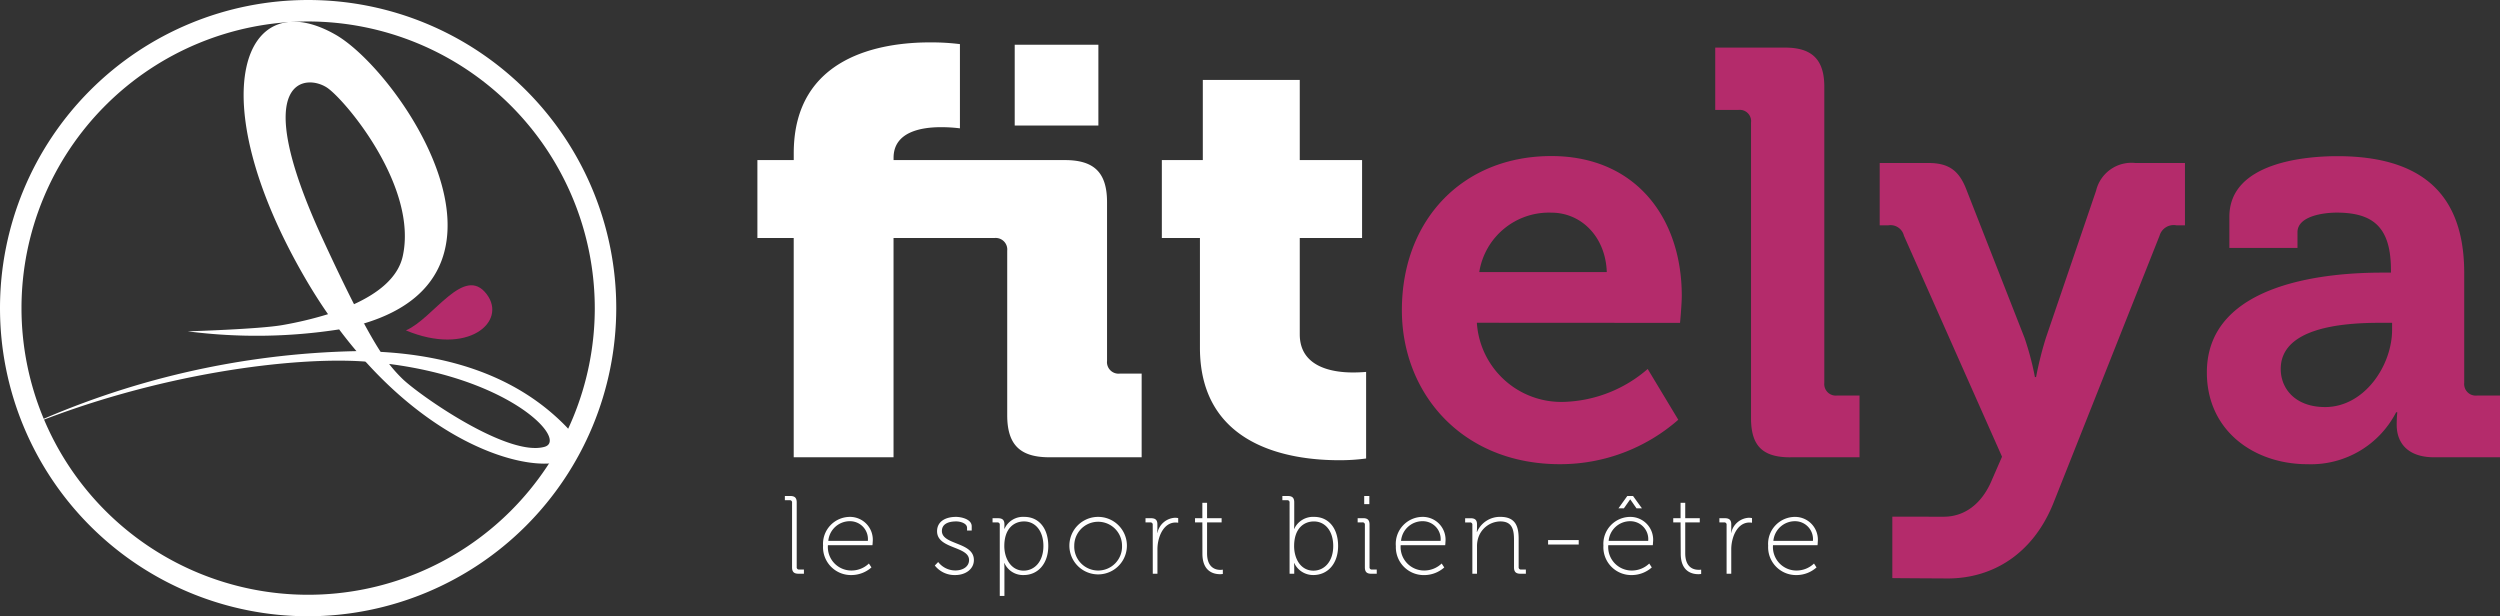
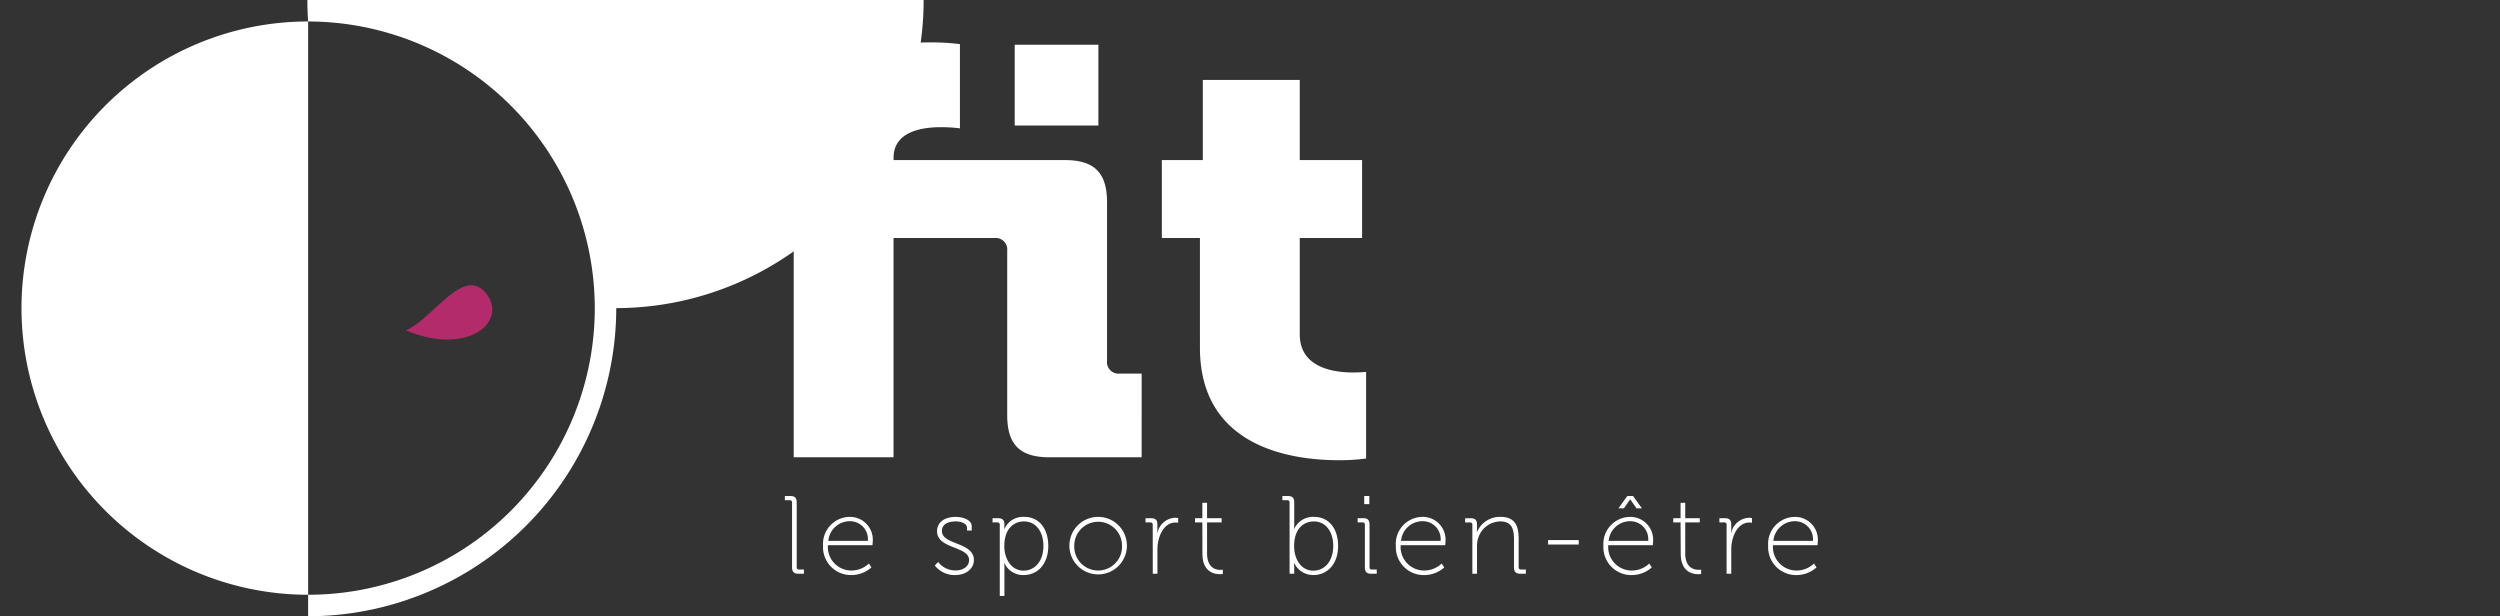
<svg xmlns="http://www.w3.org/2000/svg" width="243.404" height="60" viewBox="0 0 243.404 60">
  <rect x="0" y="0" width="243.404" height="60" fill="#333333" stroke="none" />
  <defs>
    <clipPath id="a">
      <rect width="243.404" height="60" fill="none" />
    </clipPath>
  </defs>
  <g clip-path="url(#a)">
-     <path d="M56.841,43.065c-4.83-4.936-11.386-6.852-18-7.216l0,0-.01,0c-.458-.7-.985-1.6-1.618-2.769l-.022.006v-.022l.008-.015c0,.011.011.022.015.03,16.8-5.043,3.354-24.613-2.774-28.114-9.007-5.146-13.142,5.982-3.117,23.431q1.16,2.02,2.387,3.782l0,0a36.09,36.09,0,0,1-4.442,1.061c-2.263.4-9.222.609-9.222.609a52.279,52.279,0,0,0,14.74-.187l.006,0q.835,1.112,1.686,2.115h0A81.267,81.267,0,0,0,4.121,43.213c12.933-5.333,26.455-6.928,33.217-6.42l.126.116C49.047,49.664,61.672,48,56.841,43.065m-20.6-11.857,0,0h0c-.833-1.638-1.821-3.685-3.018-6.277C25.74,8.758,31.8,8.75,33.74,10.213s8.7,9.668,7.247,16.306c-.471,2.156-2.485,3.653-4.752,4.688M54.785,45.094c-3.633,1.019-12.362-5.163-13.863-6.653a13.439,13.439,0,0,1-1.265-1.419h0c12.019,1.539,17.415,7.43,15.128,8.072" transform="translate(-1.772 -1.589)" fill="#fff" />
-     <path d="M30,2.091A27.908,27.908,0,1,0,57.909,30,27.94,27.94,0,0,0,30,2.091M30,60A30,30,0,1,1,60,30,30.034,30.034,0,0,1,30,60" fill="#fff" />
+     <path d="M30,2.091A27.908,27.908,0,1,0,57.909,30,27.94,27.94,0,0,0,30,2.091A30,30,0,1,1,60,30,30.034,30.034,0,0,1,30,60" fill="#fff" />
    <path d="M132.9,47.637h9.719V26.287h9.831a1.126,1.126,0,0,1,1.237,1.237V43.535c0,2.865,1.235,4.1,4.1,4.1h8.989V39.49h-2.135a1.124,1.124,0,0,1-1.235-1.237V22.8c0-2.865-1.236-4.1-4.1-4.1H142.623v-.225c0-2.528,2.7-2.978,4.606-2.978a14.542,14.542,0,0,1,1.854.112v-8.2a22.88,22.88,0,0,0-2.922-.168c-4.662,0-13.258,1.291-13.258,10.786V18.7h-3.539v7.583H132.9Zm21.517-32.3h8.146V7.467h-8.146Zm18.034,21.629c0,9.719,8.932,10.955,13.54,10.955a18.722,18.722,0,0,0,2.639-.168V39.322s-.506.056-1.292.056c-1.854,0-5.168-.45-5.168-3.708V26.287h6.067V18.7h-6.067V10.894h-9.439V18.7h-3.989v7.583h3.708Z" transform="translate(-55.623 -3.114)" fill="#fff" />
    <path d="M134.752,91.657c0,.443.184.626.626.626h.53v-.409h-.465a.212.212,0,0,1-.237-.239V85.341c0-.442-.184-.625-.626-.625h-.528v.41h.464a.211.211,0,0,1,.237.238Zm3.017-2.066a2.717,2.717,0,0,0,2.79,2.822,2.947,2.947,0,0,0,1.924-.744l-.249-.379a2.445,2.445,0,0,1-1.675.681,2.285,2.285,0,0,1-2.314-2.466h4.335s.022-.172.022-.291a2.221,2.221,0,0,0-2.2-2.464,2.627,2.627,0,0,0-2.627,2.842m.507-.507a2.106,2.106,0,0,1,2.11-1.915,1.746,1.746,0,0,1,1.741,1.915Zm10.369,2.4a2.443,2.443,0,0,0,1.989.928c1.027,0,1.816-.593,1.816-1.459,0-1.783-3.114-1.448-3.114-2.832,0-.618.518-.931,1.4-.931.378,0,1.049.173,1.049.627v.26h.453v-.412c0-.713-1.059-.917-1.523-.917-1.072,0-1.849.474-1.849,1.4,0,1.742,3.114,1.438,3.114,2.8,0,.671-.639,1.016-1.33,1.016a2.11,2.11,0,0,1-1.676-.821Zm6.325,2.961h.453V91.722c0-.281-.022-.476-.022-.476h.022a1.975,1.975,0,0,0,1.871,1.166c1.4,0,2.4-1.112,2.4-2.831,0-1.676-.886-2.832-2.335-2.832a1.973,1.973,0,0,0-1.924,1.157h-.023s.011-.185.011-.433c0-.41-.183-.593-.626-.593h-.53v.409h.466a.211.211,0,0,1,.237.238Zm.442-4.854c0-1.7.93-2.4,1.925-2.4,1.1,0,1.882.931,1.882,2.391,0,1.513-.865,2.4-1.925,2.4-1.232,0-1.882-1.191-1.882-2.391m6.336-.043a2.8,2.8,0,1,0,5.6,0,2.8,2.8,0,0,0-5.6,0m.475,0a2.325,2.325,0,1,1,4.65,0,2.327,2.327,0,1,1-4.65,0m7.644,2.736h.454V89.948a3.832,3.832,0,0,1,.161-1.136c.238-.8.767-1.514,1.612-1.514a1.761,1.761,0,0,1,.248.022v-.453a1.7,1.7,0,0,0-.313-.032,1.849,1.849,0,0,0-1.708,1.459H170.3s.022-.195.022-.443v-.379c0-.41-.184-.593-.626-.593h-.53v.409h.465a.211.211,0,0,1,.237.238Zm4.833-1.956c0,1.794,1.156,2,1.718,2a1.463,1.463,0,0,0,.27-.022v-.42a1.333,1.333,0,0,1-.249.021c-.431,0-1.286-.183-1.286-1.611V87.287h1.417v-.409h-1.417v-1.5H174.7v1.5h-.714v.409h.714Zm8.487,1.956h.453V91.72c0-.28-.021-.475-.021-.475h.021a2.032,2.032,0,0,0,1.85,1.167c1.416,0,2.421-1.112,2.421-2.831,0-1.676-.885-2.832-2.335-2.832a2.016,2.016,0,0,0-1.936,1.167h-.021s.021-.2.021-.444v-2.13c0-.442-.183-.625-.625-.625h-.531v.41h.466a.211.211,0,0,1,.237.238Zm.442-2.692c0-1.7.931-2.4,1.926-2.4,1.1,0,1.882.931,1.882,2.391,0,1.513-.866,2.4-1.925,2.4-1.265,0-1.883-1.19-1.883-2.391m6.824-4.087h.5v-.787h-.5Zm.065,6.154c0,.443.183.626.625.626h.531v-.409h-.466a.212.212,0,0,1-.237-.239V87.5c0-.442-.183-.625-.626-.625h-.531v.409h.466a.212.212,0,0,1,.238.238Zm3.016-2.066a2.716,2.716,0,0,0,2.788,2.822,2.95,2.95,0,0,0,1.925-.744L198,91.289a2.449,2.449,0,0,1-1.677.681,2.285,2.285,0,0,1-2.314-2.466h4.335s.022-.172.022-.291a2.22,2.22,0,0,0-2.2-2.464,2.627,2.627,0,0,0-2.627,2.842m.507-.507a2.1,2.1,0,0,1,2.109-1.915,1.747,1.747,0,0,1,1.741,1.915Zm6.942,3.2h.453V89.645a2.677,2.677,0,0,1,.087-.734,2.293,2.293,0,0,1,2.185-1.72c1.211,0,1.33.887,1.33,1.828v2.639c0,.443.184.626.626.626h.529v-.409h-.464a.213.213,0,0,1-.239-.239V88.856c0-1.276-.376-2.108-1.782-2.108a2.424,2.424,0,0,0-2.272,1.47h-.022s.022-.195.022-.444v-.3c0-.41-.183-.593-.625-.593h-.531v.409h.465a.212.212,0,0,1,.238.238Zm7.373-2.844h2.983v-.431h-2.983Zm5.384.152a2.717,2.717,0,0,0,2.79,2.822,2.947,2.947,0,0,0,1.924-.744l-.249-.379a2.445,2.445,0,0,1-1.675.681,2.285,2.285,0,0,1-2.314-2.466h4.335a2.92,2.92,0,0,0,.022-.291,2.221,2.221,0,0,0-2.2-2.464,2.627,2.627,0,0,0-2.627,2.842m.507-.507a2.1,2.1,0,0,1,2.109-1.915,1.747,1.747,0,0,1,1.741,1.915Zm.953-3.169h.53l.605-.864h.022l.6.864h.53l-.865-1.2h-.561Zm6.065,4.411c0,1.794,1.155,2,1.718,2a1.484,1.484,0,0,0,.271-.022v-.42A1.333,1.333,0,0,1,223,91.9c-.433,0-1.286-.183-1.286-1.611V87.287h1.415v-.409h-1.415v-1.5h-.454v1.5h-.713v.409h.713Zm4.465,1.956h.454V89.948a3.8,3.8,0,0,1,.162-1.136c.237-.8.768-1.514,1.611-1.514a1.762,1.762,0,0,1,.248.022v-.453a1.679,1.679,0,0,0-.313-.032,1.849,1.849,0,0,0-1.708,1.459h-.022s.022-.195.022-.443v-.379c0-.41-.184-.593-.626-.593h-.53v.409h.465a.211.211,0,0,1,.237.238Zm4.045-2.692a2.716,2.716,0,0,0,2.787,2.822,2.941,2.941,0,0,0,1.924-.744l-.247-.379a2.451,2.451,0,0,1-1.677.681,2.286,2.286,0,0,1-2.314-2.466h4.336s.021-.172.021-.291a2.221,2.221,0,0,0-2.2-2.464,2.626,2.626,0,0,0-2.626,2.842m.506-.507a2.106,2.106,0,0,1,2.109-1.915,1.747,1.747,0,0,1,1.741,1.915Z" transform="translate(-57.637 -36.425)" fill="#fff" />
    <path d="M77.2,49.6c-2.21-2.936-5.192,2.378-7.87,3.52,6.021,2.52,9.895-.832,7.87-3.52" transform="translate(-29.811 -20.952)" fill="#b42b6b" />
-     <path d="M346.359,48.017V42.006h-2.247a1.124,1.124,0,0,1-1.236-1.236V30.1c0-6.4-2.81-11.4-12.36-11.4-2.977,0-10.506.561-10.506,5.9v3.034h6.631V26.107c0-1.574,2.528-1.911,3.819-1.911,3.652,0,5.282,1.517,5.282,5.618v.225h-.9c-4.664,0-17.023.73-17.023,9.719,0,5.731,4.662,8.932,9.775,8.932a9.326,9.326,0,0,0,8.651-5.055h.113a12.3,12.3,0,0,0-.056,1.235c0,1.686,1.011,3.147,3.651,3.147ZM335.854,35.6c0,3.482-2.7,7.527-6.517,7.527-2.922,0-4.327-1.8-4.327-3.708,0-3.989,5.9-4.494,9.607-4.494h1.237ZM314.843,25.432h.842V19.364h-4.832a3.541,3.541,0,0,0-3.82,2.7l-4.887,14.326a34.526,34.526,0,0,0-.955,3.819h-.113a28.017,28.017,0,0,0-1.011-3.819l-5.618-14.326c-.73-1.967-1.742-2.7-3.763-2.7h-4.72v6.068h.842a1.343,1.343,0,0,1,1.517,1.011l9.55,21.517-.955,2.192c-1.011,2.472-2.752,3.651-4.719,3.651l-5.007-.005v5.98c.153.008,5.242.036,5.4.036,4.27,0,8.315-2.3,10.338-7.472l10.281-25.9a1.431,1.431,0,0,1,1.63-1.011M277.258,48.017H284V42.006h-2.191a1.124,1.124,0,0,1-1.236-1.236V11.949c0-2.64-1.18-3.82-3.82-3.82h-6.8V14.2H272.2a1.1,1.1,0,0,1,1.237,1.236V44.2c0,2.7,1.122,3.82,3.82,3.82m-10.73-13.09s.168-1.8.168-2.641c0-7.584-4.494-13.6-12.7-13.6-8.595,0-14.551,6.179-14.551,15,0,8.146,5.9,15,15.394,15a17.428,17.428,0,0,0,11.517-4.326l-2.978-4.944a13.021,13.021,0,0,1-8.033,3.2,8.238,8.238,0,0,1-8.6-7.7Zm-7.135-4.944H246.978A6.866,6.866,0,0,1,254,24.2c2.921,0,5.281,2.36,5.394,5.788" transform="translate(-102.955 -3.495)" fill="#b42b6b" />
  </g>
</svg>